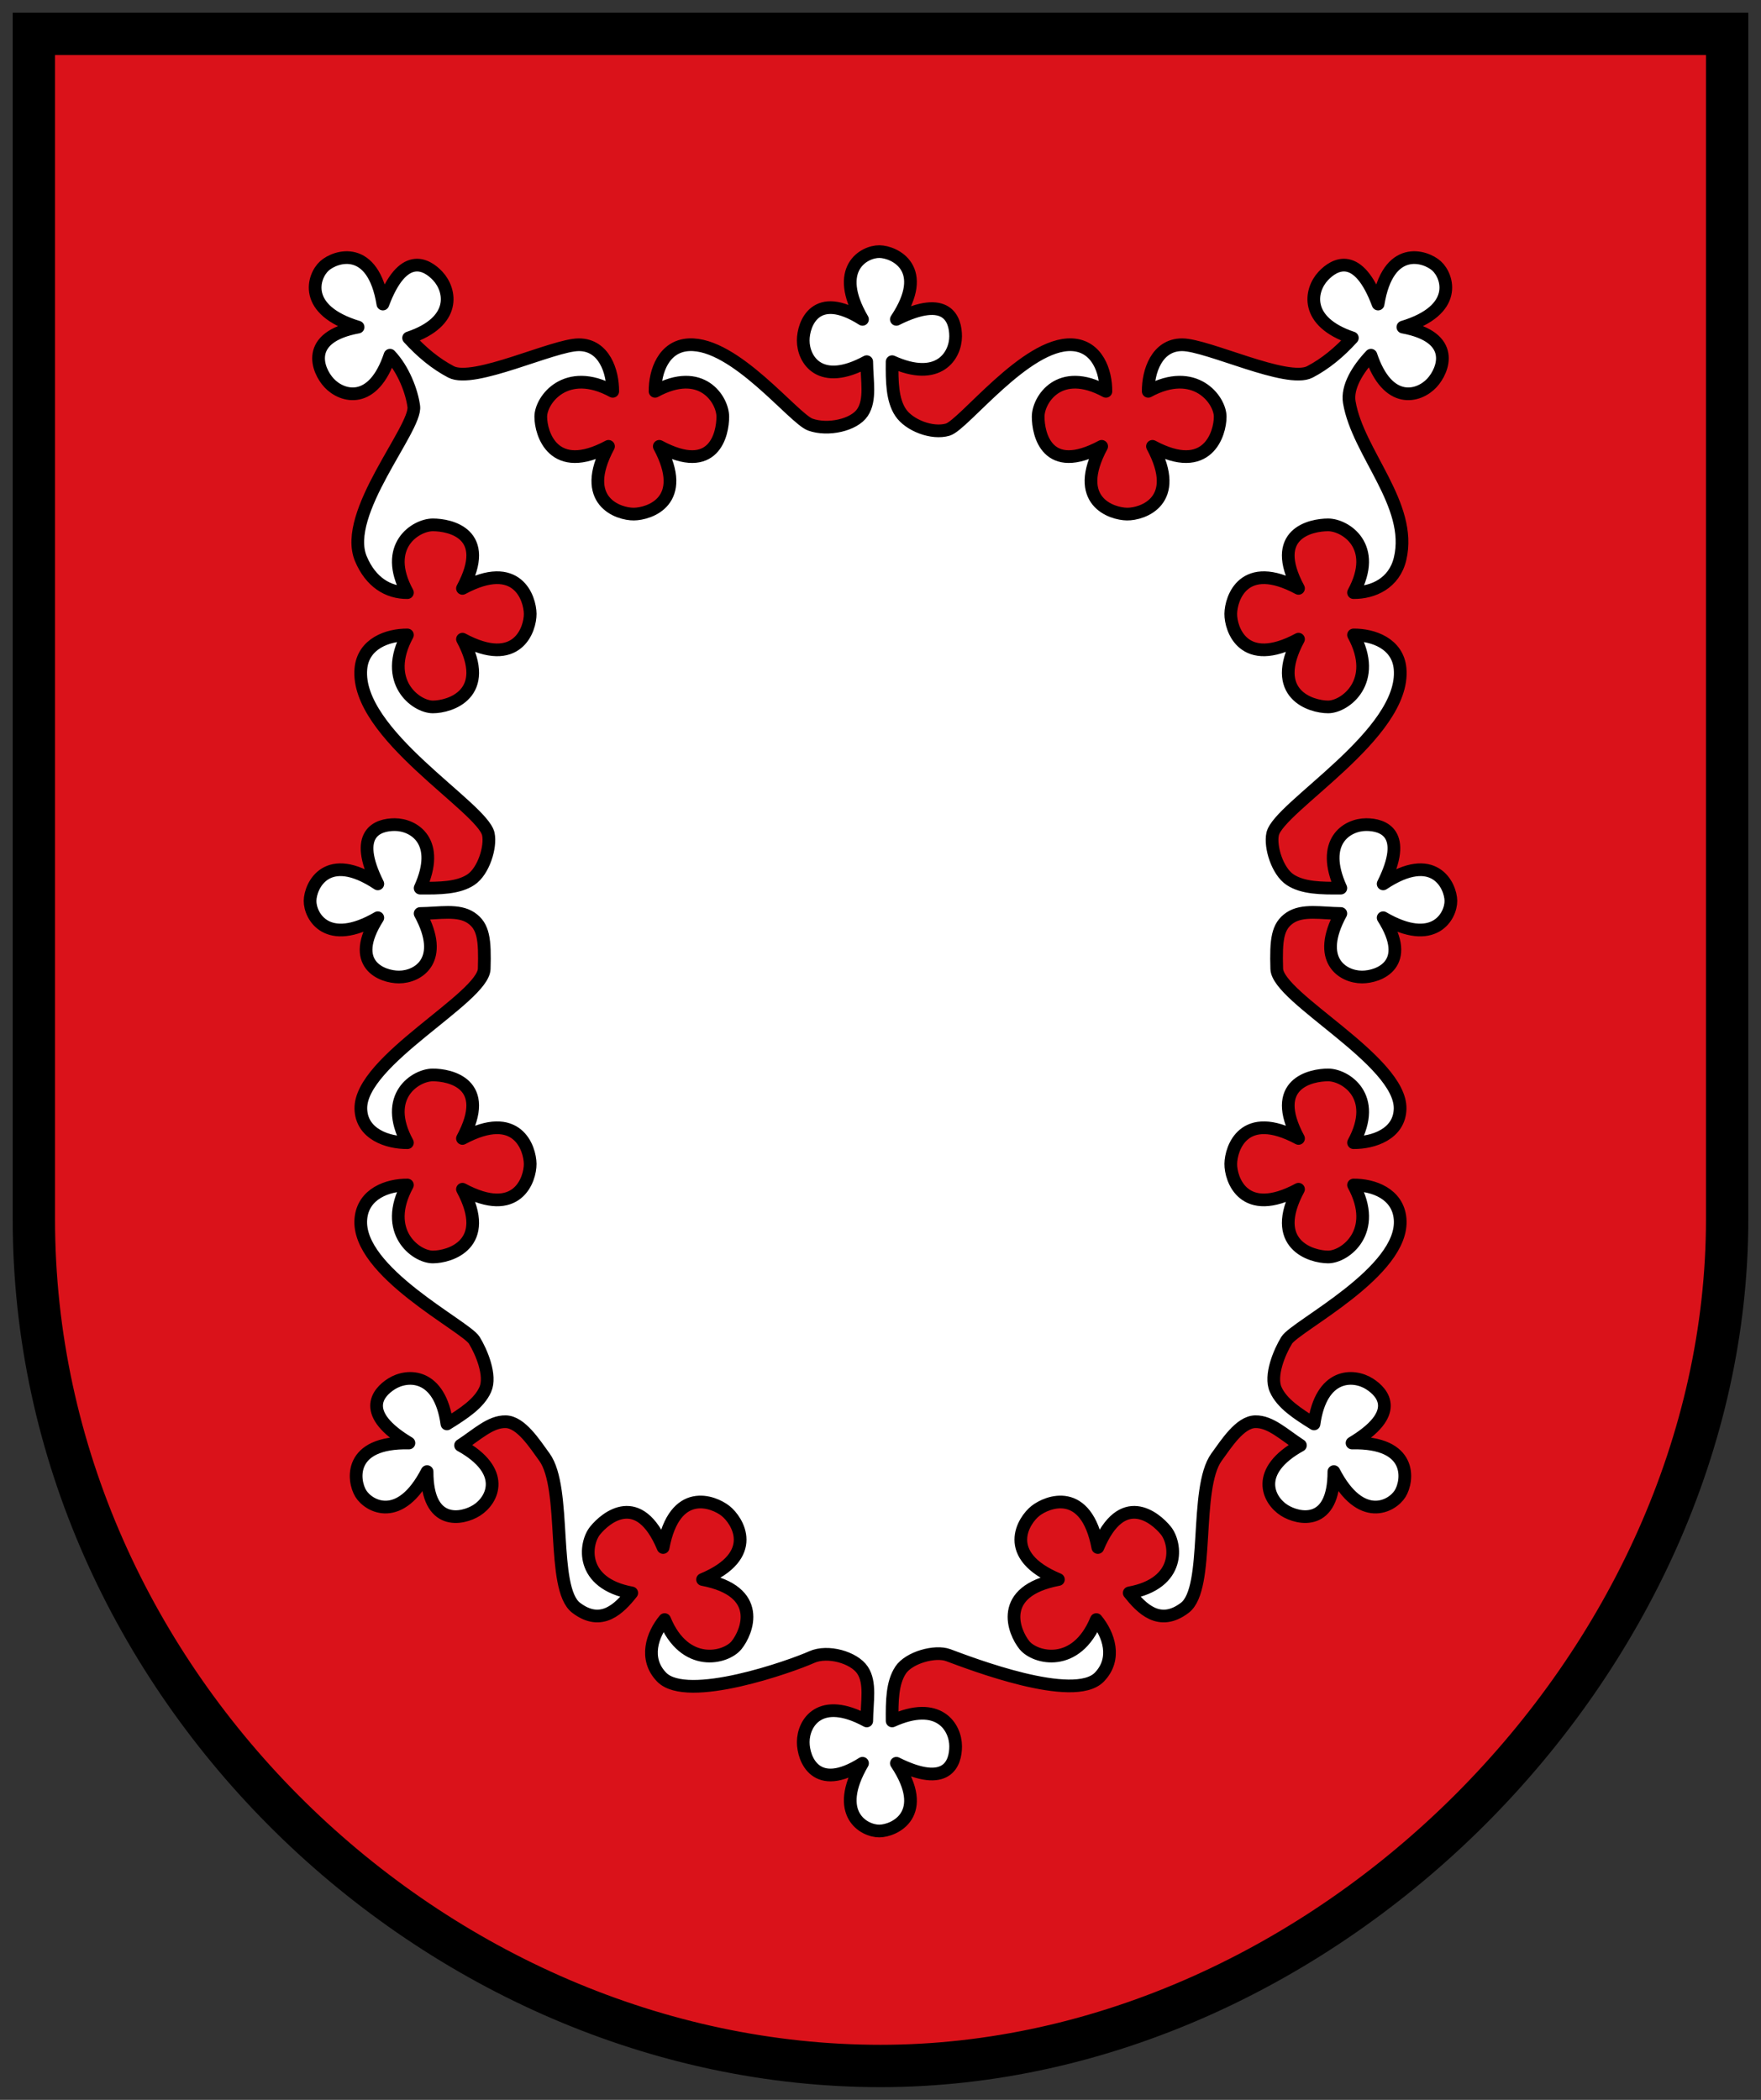
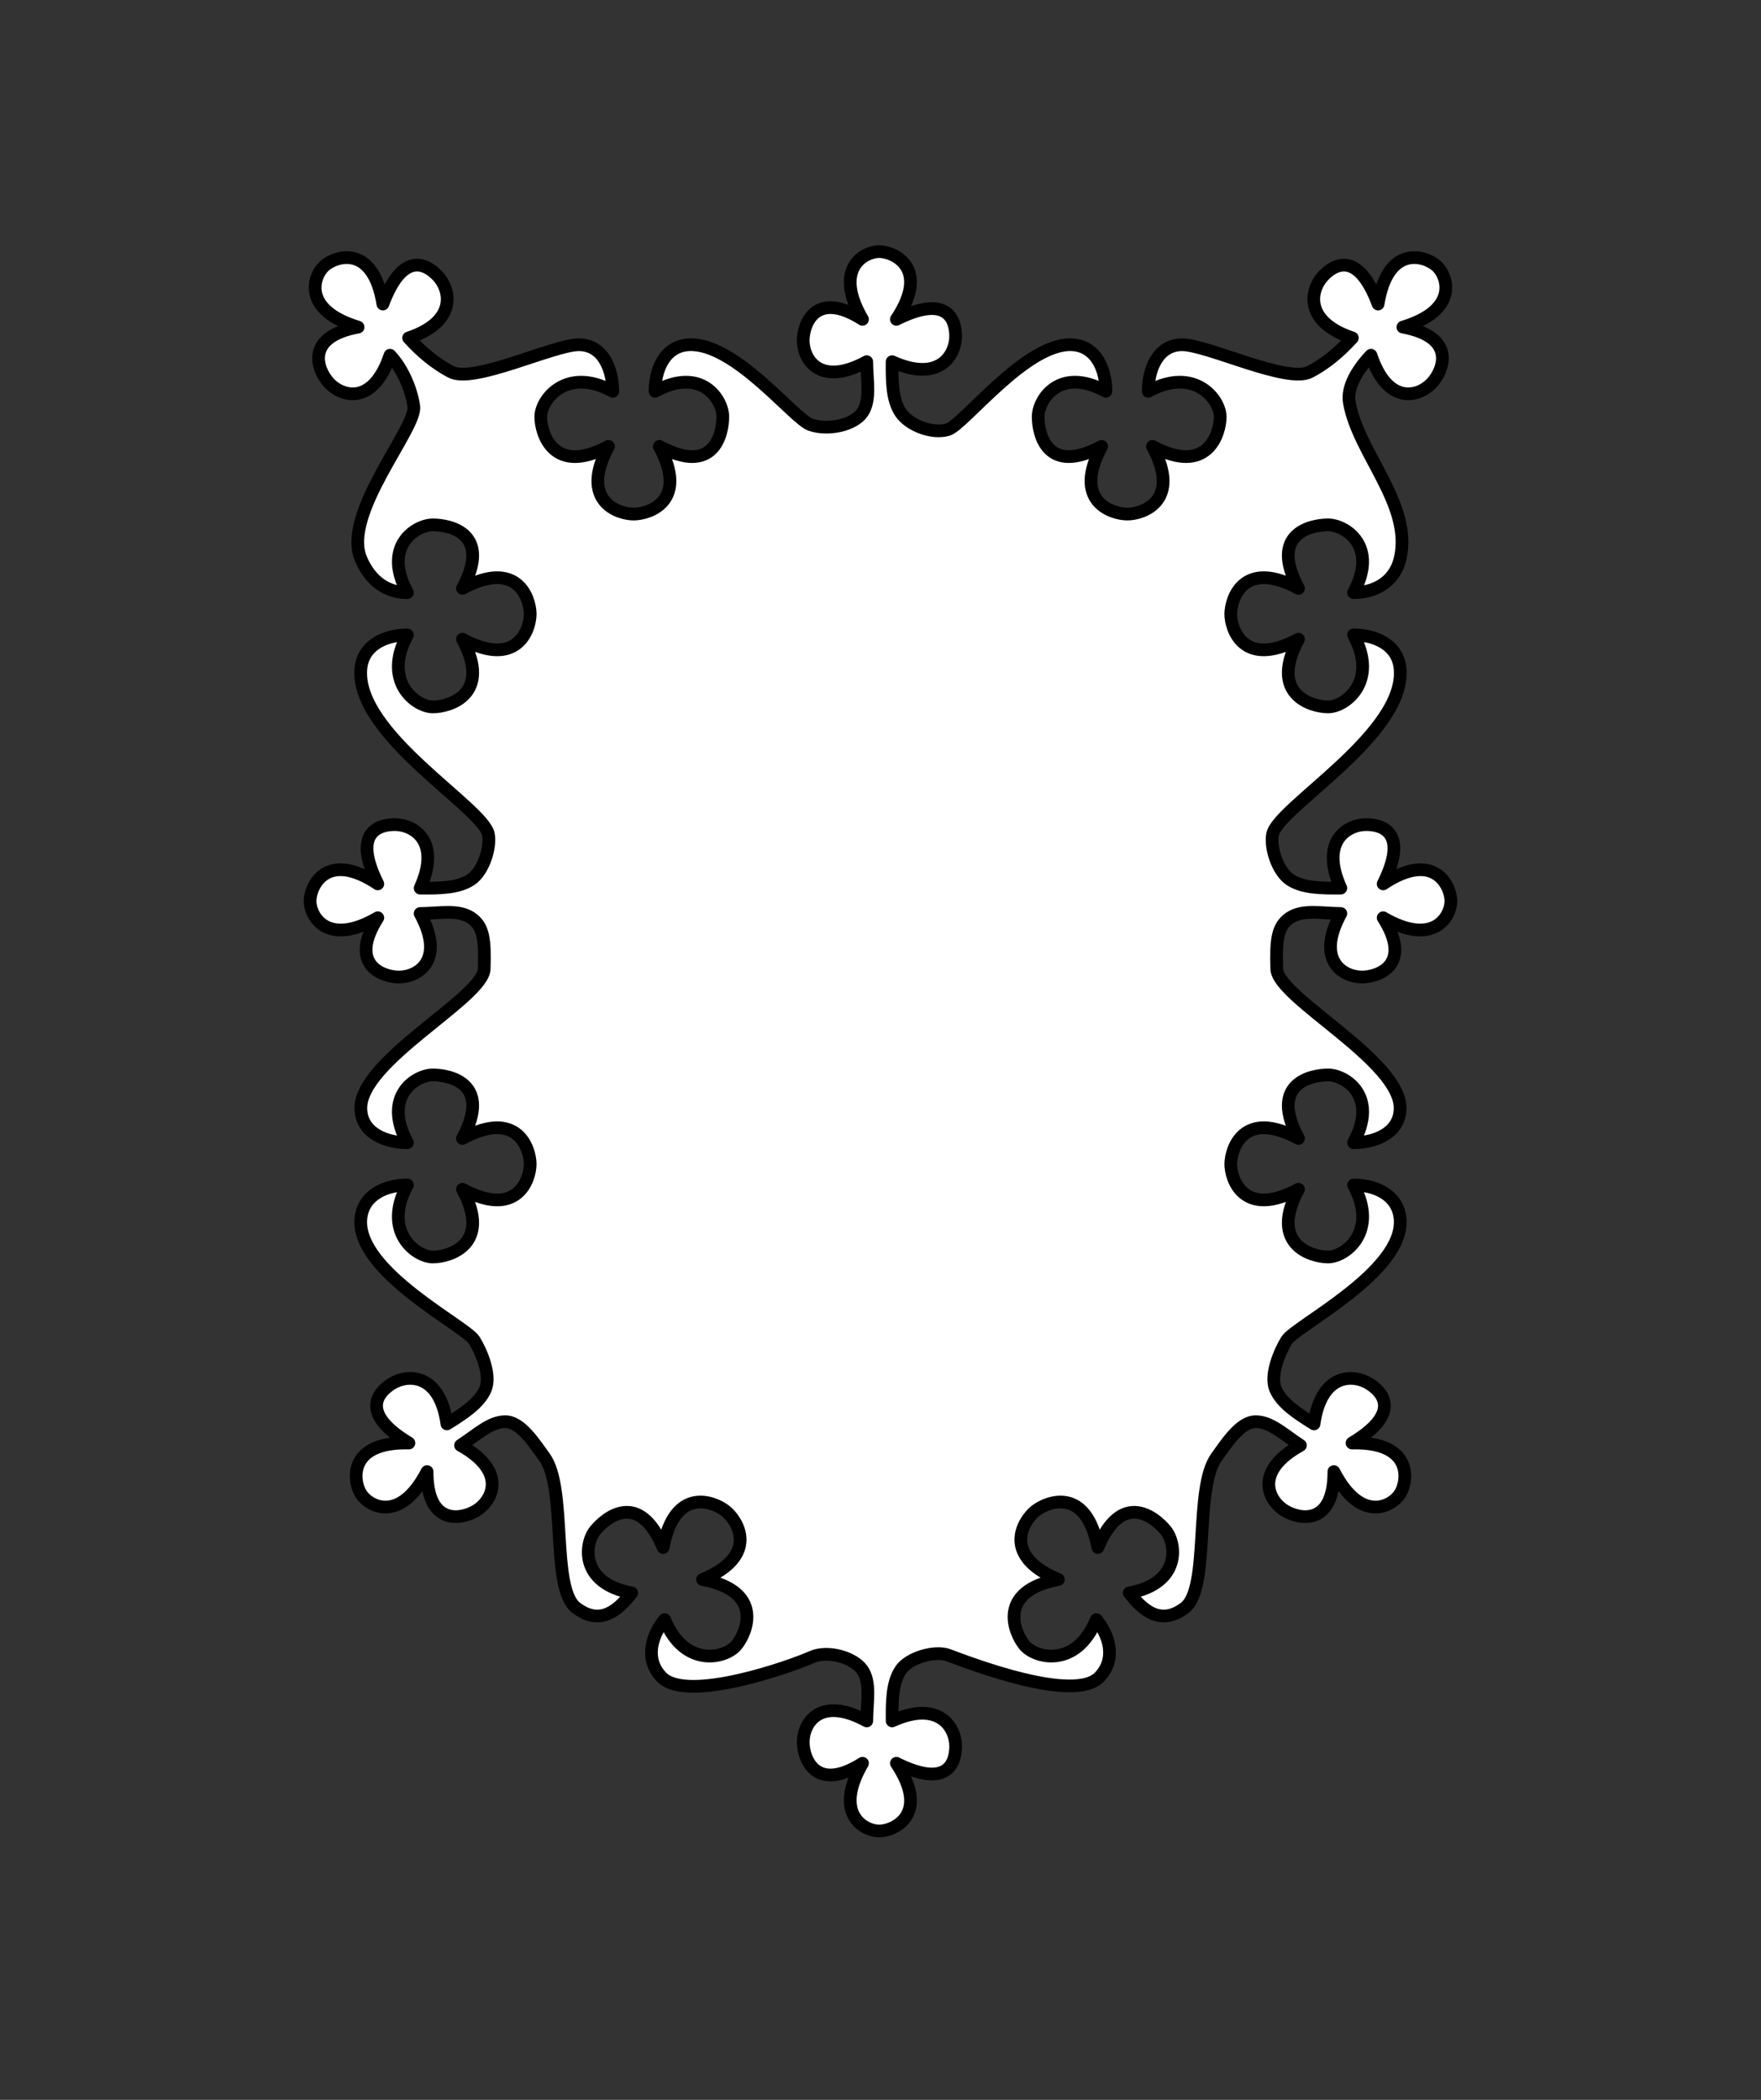
<svg xmlns="http://www.w3.org/2000/svg" height="496" width="416">
  <rect width="100%" height="100%" fill="#333333" stroke="none" />
  <g stroke="#000">
-     <path d="m 8 8 v 280 c 0 110 95 200 200 200 105 0 200 -95 200 -200 v -280 z" fill="#da121a" stroke-width="10" />
    <path d="m 212.75 394.5 c -2 3 -2.044 7.385 -2 12 11 -5 15 1.448 15 6 0 4 -2 10 -14 4 8 12 -0.415 15.957 -4 16 -3.585 0.043 -11 -4 -4 -16 -11 7 -14 -1 -14 -5 0 -4.552 4 -11 15 -5 0.044 -4.615 1 -9 -1 -12 -2 -3 -8.221 -4.778 -12 -3.079 -4.797 2.156 -29.453 10.929 -35.463 4.72 -4.173 -4.311 -2.225 -10.03 0.716 -13.583 4.763 11.589 14.463 9.156 16.983 6.05 2.52 -3.107 6.489 -12.763 -8.02 -15.516 13.626 -5.687 8.231 -13.981 5.419 -16.206 -2.812 -2.225 -11.986 -5.859 -14.739 8.647 -5.687 -13.626 -13.539 -7.119 -16.06 -4.01 -2.52 3.107 -3.676 12.469 8.647 14.739 -2.873 3.612 -7.133 8.093 -13.14 3.504 -6.01 -4.59 -2.112 -28.21 -7.5 -35.604 -2.323 -3.187 -5.527 -8.26 -9.132 -8.342 -3.605 -0.081 -6.795 3.076 -10.668 5.585 10.96 6.073 7.659 12.905 3.815 15.344 -3.377 2.143 -11.74 3.897 -11.723 -9.142 -6.381 12.34 -13.768 8.246 -15.653 5.196 -1.884 -3.05 -3.052 -12.275 11.366 -11.95 -11.496 -6.917 -7.501 -11.821 -4.124 -13.964 3.844 -2.439 11.431 -2.517 13.1 9.45 3.92 -2.435 7.599 -4.822 9.06 -8.118 1.461 -3.296 -0.909 -8.898 -2.6 -11.64 -2.086 -3.384 -27.871 -16.191 -26.791 -28.671 0.517 -5.978 6.385 -8.04 11 -8 -6 11 2 17 6 17 4 0 14 -3 7 -16 13 7 16.04 -2.415 16 -6 -0.043 -3.585 -3 -13 -16 -6 7 -13 -3 -15 -7 -15 -4 0 -12 5 -6 16 -4.615 0.044 -10.858 -2 -11 -8 -0.27 -11.4 28.936 -26.16 29.14 -33.06 0.201 -6.895 -0.137 -10.07 -3.137 -12.07 -3 -2 -7.385 -1.044 -12 -1 6 11 -0.448 15 -5 15 -4 0 -12 -3 -5 -14 -12 7 -16.04 -0.415 -16 -4 0.043 -3.585 4 -12 16 -4 -6 -12 0 -14 4 -14 4.552 0 11 4 6 15 4.615 0.044 9 0 12 -2 3 -2 4.757 -7.767 4.109 -10.77 -1.375 -6.372 -31.459 -23.582 -30.11 -39.03 0.522 -5.977 6.385 -8.04 11 -8 -6 11 2 17 6 17 4 0 14 -3 7 -16 13 7 16.04 -2.415 16 -6 -0.043 -3.585 -3 -13 -16 -6 7 -13 -3 -15 -7 -15 -4 0 -12 5 -6 16 -4.615 0.044 -8.7 -2.508 -11 -8 c -4.488 -10.716 13.192 -30.744 12.5 -35.974 -0.473 -3.574 -2.442 -8.752 -5.617 -12.1 -3.969 11.885 -11.289 9.887 -14.389 6.554 -2.724 -2.929 -5.975 -10.83 6.847 -13.195 -13.298 -4.02 -10.622 -12.03 -7.967 -14.441 2.655 -2.41 11.511 -5.243 13.825 8.993 c 4.701 -12.566 10.252 -9.534 12.976 -6.605 3.1 3.334 4.562 10.779 -6.898 14.609 3.11 3.409 6.352 6.087 10.02 8.02 5.368 2.82 24.2 -6.407 30.2 -6.407 6 0 8.04 6.385 8 11 -11 -6 -17 2 -17 6 0 4 3 14 16 7 -7 13 2.415 16.04 6 16 3.585 -0.043 13 -3 6 -16 13 7 15 -3 15 -7 0 -4 -5 -12 -16 -6 -0.044 -4.615 2.01 -10.702 8 -11 10.86 -0.54 24.732 17.459 28.699 18.872 4.11 1.464 10.301 0.128 12.301 -2.872 2 -3 1.044 -7.385 1 -12 -11 6 -15 -0.448 -15 -5 0 -4 3 -12 14 -5 -7 -12 0.415 -16.04 4 -16 3.585 0.043 12 4 4 16 12 -6 14 0 14 4 0 4.552 -4 11 -15 6 -0.044 4.615 0 9 2 12 2 3 7.427 5.146 11.146 4.048 3.791 -1.119 18.494 -20.587 29.354 -20.05 5.993 0.298 8.04 6.385 8 11 -11 -6 -16 2 -16 6 0 4 2 14 15 7 -7 13 2.415 15.957 6 16 3.585 0.043 13 -3 6 -16 13 7 16 -3 16 -7 0 -4 -6 -12 -17 -6 -0.044 -4.615 2 -11 8 -11 6 0 24.831 9.227 30.2 6.407 3.671 -1.929 6.913 -4.606 10.02 -8.02 -11.46 -3.83 -9.998 -11.275 -6.898 -14.609 2.724 -2.929 8.275 -5.961 12.976 6.605 2.314 -14.235 11.17 -11.402 13.825 -8.993 2.655 2.41 5.331 10.42 -7.967 14.441 12.822 2.365 9.571 10.266 6.847 13.195 -3.1 3.334 -10.42 5.331 -14.389 -6.554 c -3.175 3.349 -5.714 7.545 -5.117 11.1 c 2.02 11.996 15.03 24.18 12 36.974 -1.371 5.795 -6.385 8.04 -11 8 6 -11 -2 -16 -6 -16 -4 0 -14 2 -7 15 -13 -7 -15.957 2.415 -16 6 -0.043 3.585 3 13 16 6 -7 13 3 16 7 16 4 0 12 -6 6 -17 4.615 -0.044 10.478 2.023 11 8 1.35 15.45 -28.733 32.661 -30.11 39.03 -0.648 3 1.109 8.77 4.109 10.77 3 2 7.385 2.044 12 2 -5 -11 1.448 -15 6 -15 4 0 10 2 4 14 12 -8 15.957 0.415 16 4 0.043 3.585 -4 11 -16 4 7 11 -1 14 -5 14 -4.552 0 -11 -4 -5 -15 -4.615 -0.044 -9 -1 -12 1 -3 2 -3.339 5.175 -3.137 12.07 0.201 6.895 29.407 21.658 29.14 33.06 -0.142 5.998 -6.385 8.04 -11 8 6 -11 -2 -16 -6 -16 -4 0 -14 2 -7 15 -13 -7 -15.957 2.415 -16 6 -0.043 3.585 3 13 16 6 -7 13 3 16 7 16 4 0 12 -6 6 -17 4.615 -0.044 10.483 2.022 11 8 1.08 12.48 -24.704 25.287 -26.791 28.671 -1.691 2.742 -4.061 8.344 -2.6 11.64 1.461 3.296 5.141 5.683 9.06 8.118 1.672 -11.967 9.259 -11.889 13.1 -9.45 3.377 2.143 7.372 7.05 -4.124 13.964 14.419 -0.325 13.251 8.9 11.366 11.95 -1.884 3.05 -9.271 7.144 -15.653 -5.196 0.017 13.04 -8.346 11.285 -11.723 9.142 -3.844 -2.439 -7.144 -9.271 3.815 -15.344 -3.873 -2.51 -7.06 -5.667 -10.668 -5.585 -3.605 0.081 -6.809 5.155 -9.132 8.342 -5.388 7.39 -1.49 31.01 -7.5 35.604 -6.01 4.59 -10.27 0.108 -13.14 -3.504 12.323 -2.269 11.166 -11.632 8.647 -14.739 -2.52 -3.107 -10.372 -9.613 -16.06 4.01 -2.753 -14.506 -11.927 -10.871 -14.739 -8.647 -2.812 2.225 -8.207 10.519 5.419 16.206 -14.506 2.753 -10.536 12.409 -8.02 15.516 2.52 3.107 12.219 5.54 16.983 -6.05 2.941 3.556 4.889 9.271 0.716 13.583 -6.01 6.21 -30.382 -3.203 -35.713 -5.181 -3.078 -1.142 -9.25 0.539 -11.25 3.539 z" fill="#fff" stroke-linejoin="round" stroke-linecap="round" stroke-width="3" />
  </g>
</svg>